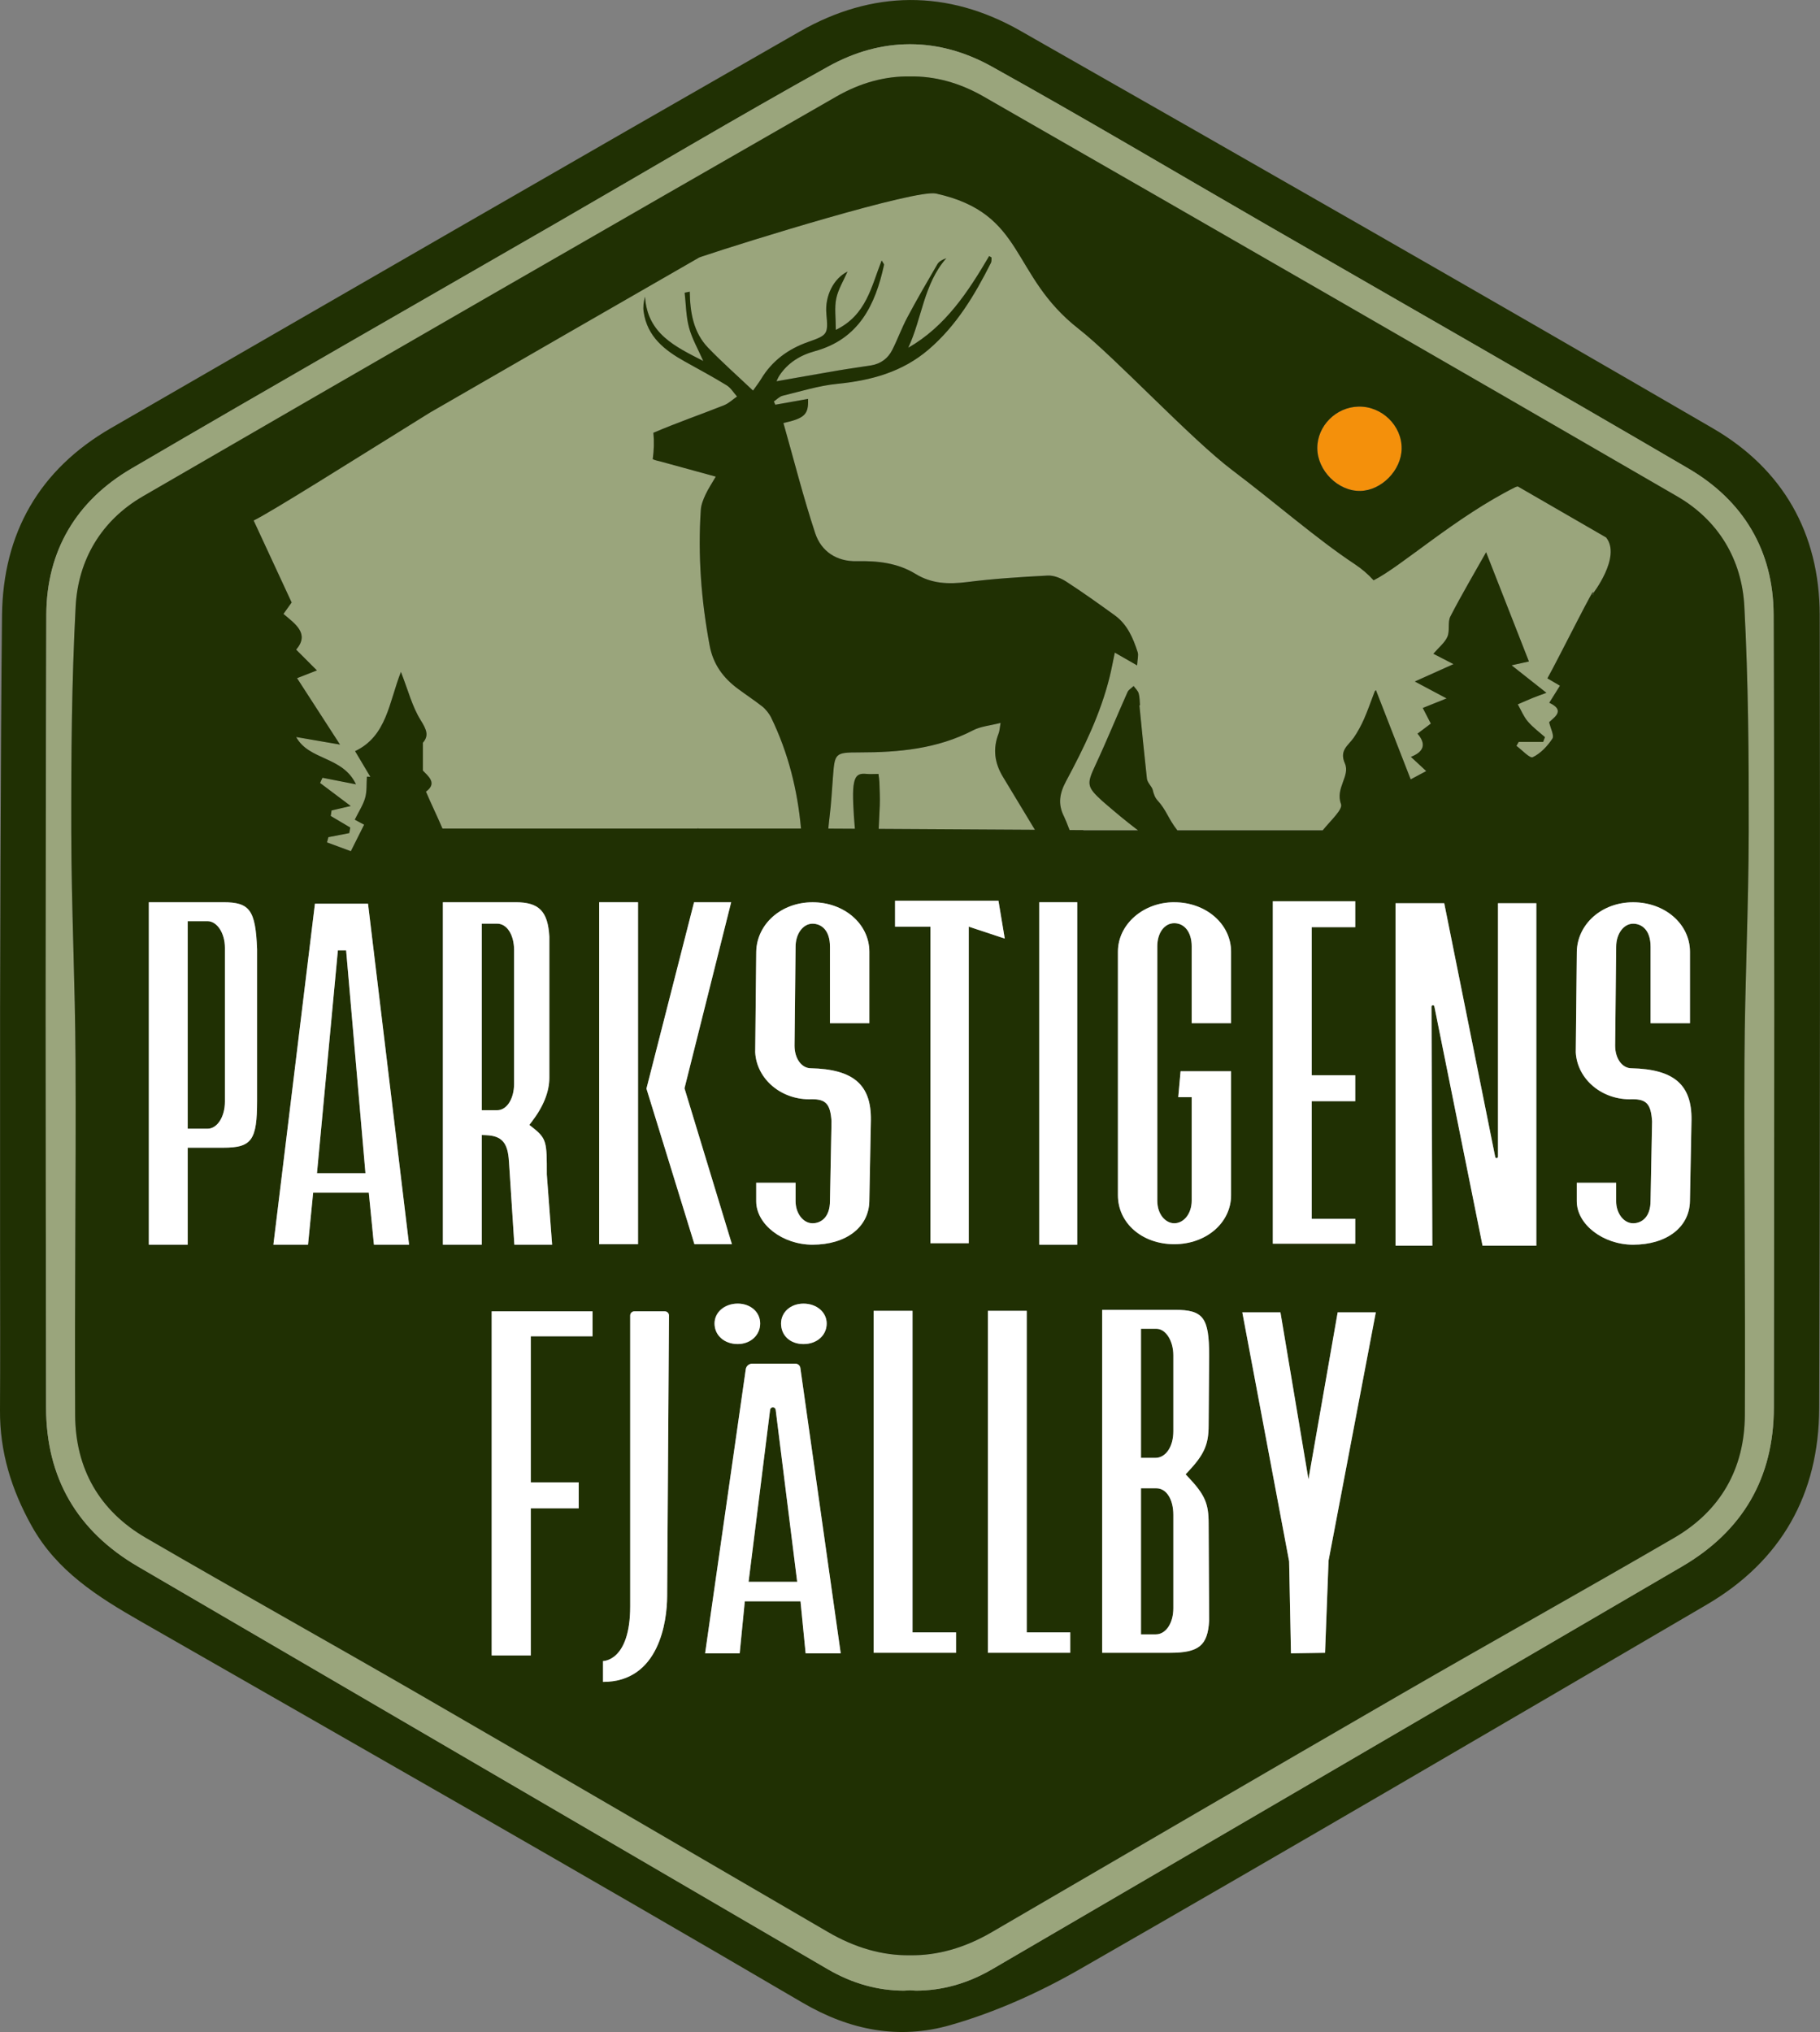
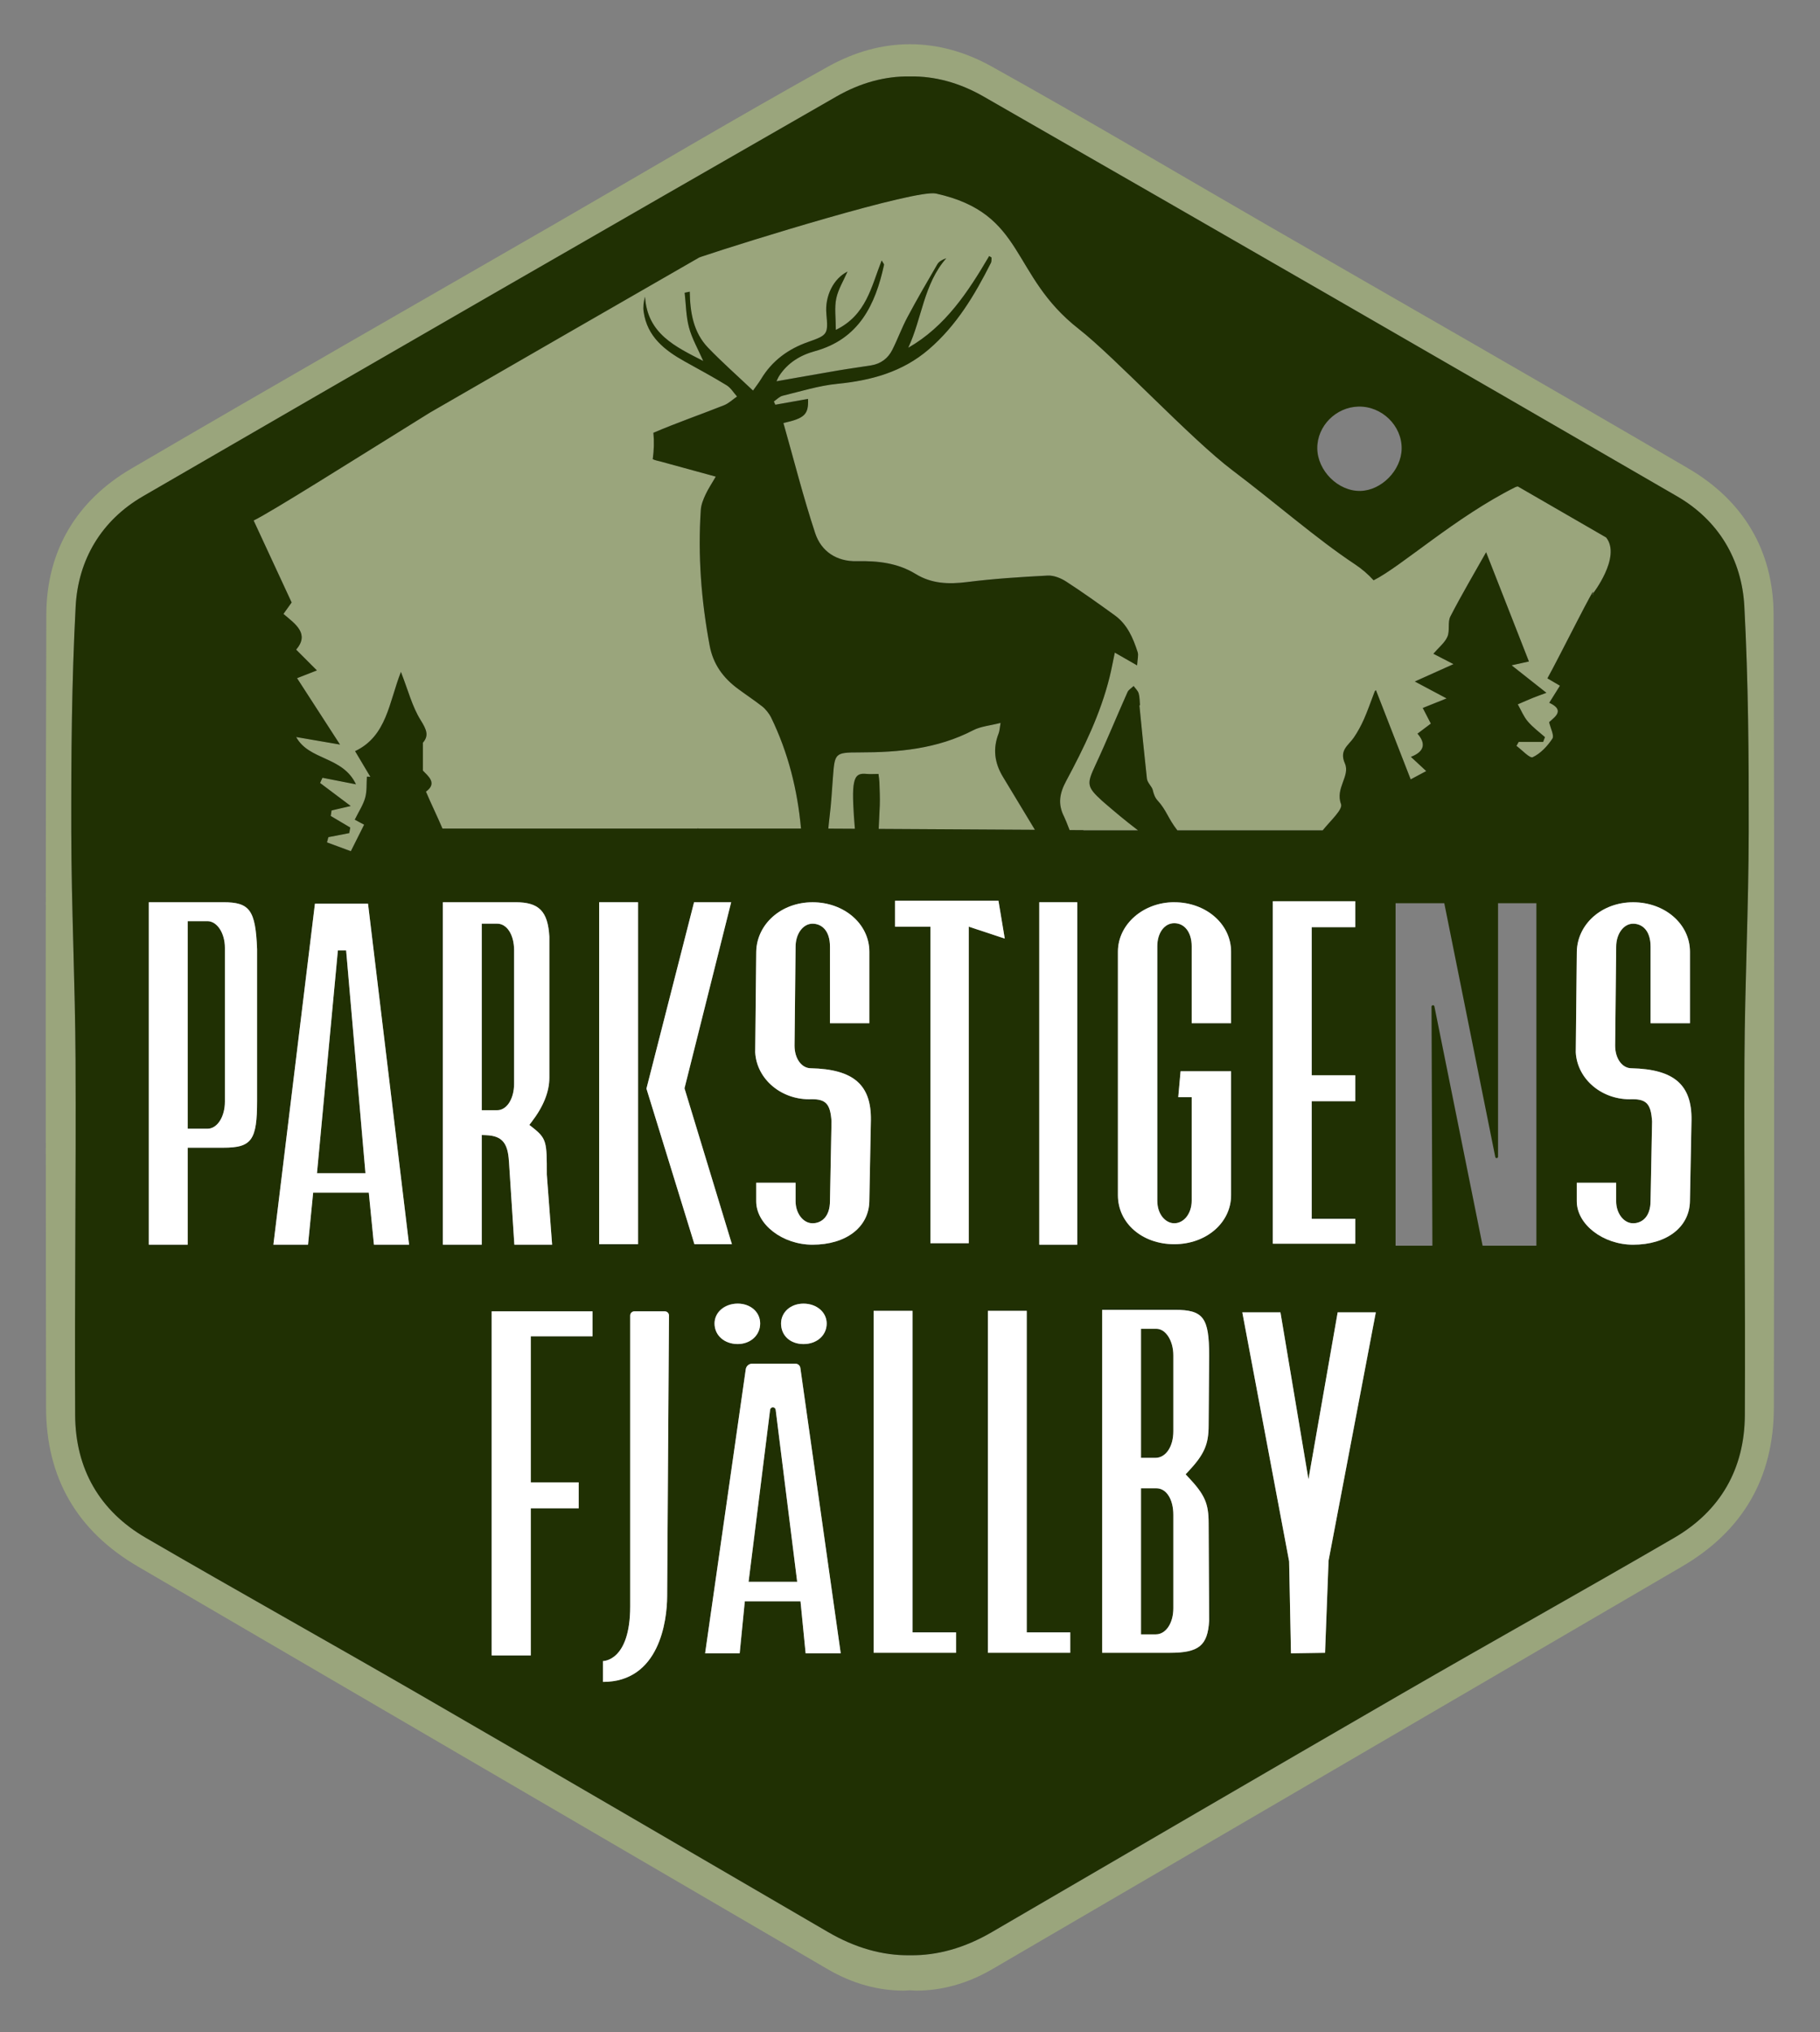
<svg xmlns="http://www.w3.org/2000/svg" id="Lager_2" viewBox="0 0 631.76 705.3">
  <rect x="0" y="0" width="631.76" height="705.3" fill="#808080" stroke="none" />
  <defs>
    <style>.cls-1{fill:#f4900b;}.cls-2{fill:#fff;}.cls-3{fill:#203003;}.cls-4{fill:#9aa57c;}</style>
  </defs>
  <g id="col">
    <g>
      <path class="cls-3" d="m198.57,139.52l.05-.05s-.01-.08-.01-.12c-.02.06-.02.11-.04.17Z" />
-       <path class="cls-3" d="m631.66,213.45c-.05-28.35-12.78-50.66-37.07-64.77-79.89-46.42-160.12-92.27-240.41-138-25.3-14.41-51.4-14.15-76.64.3C197.76,56.65,118.15,102.63,38.53,148.59,13.6,162.98,1.02,185.14.7,213.58.19,258.98.03,349.79.03,349.79c0,28.22,0,56.44,0,84.66,0,18.34.09,36.68-.03,55.02-.1,14.5,3.99,27.67,11.05,40.29,8.72,15.58,22.85,24.46,37.68,32.96,76.7,43.94,153.53,87.67,229.79,132.37,16.72,9.8,33.71,12.83,51.21,7.86,15.61-4.44,30.91-11.31,45.03-19.41,72.81-41.77,145.25-84.17,217.69-126.58,25.88-15.16,38.94-38.35,39.03-68.21.29-91.76.35-183.53.18-275.29Zm-15.92,275.15c-.04,24.33-10.76,42.81-31.91,55.15-79.81,46.57-159.59,93.2-239.41,139.75-8.76,5.11-17.63,7.43-26.46,7.45-.7-.02-1.4-.08-2.1-.13-.7.05-1.4.11-2.09.13-8.83-.02-17.7-2.34-26.46-7.45-79.82-46.55-159.6-93.18-239.41-139.75-21.15-12.34-31.87-30.83-31.91-55.15-.13-91.77-.22-183.54.09-275.31.07-22.12,10.48-39.49,29.52-50.64,48.9-28.62,98.11-56.72,147.19-85.04,31.56-18.21,62.89-36.84,94.74-54.54,9.27-5.15,18.7-7.68,28.15-7.72.06,0,.13,0,.19.01.06,0,.13,0,.19-.01,9.44.04,18.88,2.58,28.15,7.72,31.85,17.7,63.18,36.33,94.74,54.54,49.08,28.32,98.29,56.42,147.19,85.04,19.04,11.14,29.44,28.51,29.52,50.64.31,91.77.22,183.54.09,275.31Z" />
      <path class="cls-4" d="m552.78,206.2l.18.36c0-.48-.07-.56-.18-.36Z" />
      <path class="cls-4" d="m537.12,235.43c4.09-7.32,17.92-35.23,15.66-29.23,0,0,10.11-12.91,4.73-19.67-10.21-5.92-20.44-11.81-30.66-17.72-.3.06-.61.12-.87.25-20.76,10.38-39.61,27.55-49.19,32.33-1.88-2.08-4.09-3.98-6.6-5.64-13.15-8.7-27.53-21.32-42.34-32.49-14.56-10.98-40.78-39.24-53.41-49.11-24.04-18.78-18.22-40.06-49.55-47-7.01-1.55-66.57,16.89-81.45,21.92-.23.08-.49.18-.74.27-31.18,17.92-62.34,35.87-93.49,53.85-28.95,17.98-54.64,34.21-61.18,37.45,4.7,10.13,8.74,18.85,13.19,28.45-.31.43-1.44,2.01-2.84,3.97,4.18,3.54,9.13,6.87,4.41,12.4,2.64,2.65,4.92,4.93,7.2,7.21-2.26.88-4.52,1.76-6.89,2.69,4.63,7.15,9.31,14.39,14.91,23.05-5.57-.96-10.21-1.76-15.22-2.62,4.47,8.17,16.18,6.63,20.76,16.42-5-.98-8.32-1.63-11.64-2.28-.44.99-.37.82-.81,1.81,3.41,2.56,6.82,5.12,10.63,7.99-2.55.59-4.58,1.07-6.65,1.55-.14.93-.15.98-.29,1.91,2.26,1.34,4.51,2.67,6.77,4.01-.17.96-.17.99-.34,1.94l-7.25,1.41-.48,1.81c2.94,1.08,5.88,2.17,8.28,3.06,1.94-3.88,3.2-6.4,4.61-9.2-1.38-.74-2.81-1.51-3.25-1.74,1.42-2.89,2.93-5.13,3.61-7.59.65-2.33.43-4.89.6-7.35l1.2.06c-1.72-2.89-3.43-5.77-5.3-8.91,11.01-5.2,11.75-16.88,15.91-27.5,2.51,6.39,3.91,12.02,6.83,16.7,2.13,3.41,2.93,5.43.79,7.89v9.65c1.67,1.8,5.21,4.35,1.07,7.31,1.95,4.58,3.85,8.41,5.74,12.83h88.5c.13-.07.25-.16.37,0h35.58c-1.23-13.42-4.45-26.41-10.44-38.68-.58-1.2-1.92-2.87-2.97-3.68-2.75-2.14-5.65-4.07-8.46-6.14-5.12-3.78-8.62-8.5-9.84-15.01-2.93-15.61-4.13-31.31-3.07-47.16.12-1.78.86-3.58,1.62-5.23.9-1.97,2.14-3.78,3.57-6.26-6.6-1.8-12.77-3.48-18.94-5.19-.97-.27-2.07-.44-2.94-.87.43-3.05.53-6.13.23-9.16,8.05-3.45,16.35-6.32,24.5-9.55,1.65-.65,3.03-2,4.53-3.04-1.19-1.32-2.16-3.01-3.62-3.9-4.74-2.91-9.65-5.54-14.51-8.25-7.01-3.91-13.06-8.63-14.29-17.28-.23-1.63-.03-3.32.48-5.23.81,12.89,10.49,17.33,20.21,22.33-1.81-4.14-3.89-7.74-4.94-11.61-1.04-3.88-1.05-8.04-1.51-12.08.59-.12,1.18-.24,1.77-.37.11,7.25,1.3,14.2,6.38,19.47,4.88,5.07,10.18,9.74,15.58,14.86,1.12-1.6,2.05-2.75,2.8-4.01,3.83-6.36,9.41-10.43,16.35-12.87,6.83-2.4,6.95-2.7,6.31-9.78-.55-6.13,2.47-12.24,7.34-14.64-1.38,3.18-3.24,6.14-3.91,9.35-.67,3.2-.15,6.64-.15,10.89,10.61-5.14,12.31-15,15.91-24.1.55.97.88,1.28.83,1.5-3.02,13.98-8.73,25.79-24.03,29.99-5.06,1.39-9.39,4.02-12.34,8.53-.42.64-.7,1.36-.97,1.91,7.24-1.27,14.38-2.55,21.54-3.77,3.77-.64,7.57-1.14,11.34-1.75,3.33-.54,5.83-2.41,7.31-5.36,1.88-3.72,3.3-7.68,5.26-11.35,3.31-6.21,6.84-12.3,10.39-18.38.57-.98,1.73-1.62,3.11-2.09-7.86,8.93-8.41,20.84-13.21,31.07,12.94-7.42,20.78-19.41,28.1-31.85.27.18.55.36.82.54-.07.62.04,1.32-.22,1.84-5.62,11.16-11.96,21.79-21.61,30.06-9.14,7.84-19.98,10.77-31.72,11.93-6.4.63-12.68,2.61-18.98,4.14-1.11.27-2.03,1.3-3.04,1.98.17.38.33.76.5,1.13,3.78-.67,7.55-1.34,11.36-2.02.24,5.38-1.16,6.74-8.54,8.37,3.62,12.77,6.86,25.64,11.02,38.21,2.1,6.35,7.46,9.91,14.45,9.75,7.21-.17,14.15.58,20.44,4.44,5.55,3.4,11.43,3.6,17.76,2.81,9.3-1.16,18.68-1.78,28.05-2.26,2.12-.11,4.58.88,6.42,2.07,5.75,3.72,11.32,7.7,16.87,11.72,4.35,3.15,6.37,7.88,7.95,12.78.35,1.09-.07,2.43-.19,4.61-2.86-1.64-5.04-2.89-7.74-4.44-.64,3.02-1.12,5.7-1.77,8.34-3.17,12.86-8.92,24.67-15.12,36.23-2.29,4.26-2.95,7.97-.73,12.33.37.73,1.18,2.74,1.92,4.69l4.82.03s0,.05,0,.07h18.94c-4.71-3.57-8.07-6.45-11.41-9.32-.35-.3-.71-.6-1.05-.91-5.39-4.91-5.38-5.89-2.35-12.37,3.9-8.37,7.39-16.92,11.15-25.36.38-.86,1.41-1.43,2.14-2.14.6.84,1.46,1.61,1.74,2.55.38,1.31.33,2.74.46,4.12l-.2.02c.85,8.5,1.66,17,2.61,25.49.16,1.41,1.75,2.74,2.03,3.93.3,1.31.72,2.6,1.64,3.59,3.12,3.37,3.63,6.24,6.9,10.4h50.45c2.85-3.54,7.05-7.26,6.35-9.14-2.06-5.5,3.27-9.73,1.35-14.08-2.04-4.61,1.21-6.23,3.07-8.94,1.38-2,2.55-4.18,3.54-6.41,1.25-2.82,2.26-5.76,3.76-9.7l.4-.41c4.3,11.04,8.04,20.65,12.07,30.99,1.74-.93,3.32-1.77,5.39-2.88-2.1-1.94-3.5-3.24-5.32-4.93,4.7-1.83,5.29-4.58,2.29-8.06,1.76-1.32,3.18-2.39,4.63-3.49-.99-1.92-1.87-3.62-2.8-5.42,2.72-1.09,5.04-2.02,8.27-3.32-4.27-2.27-7.52-4-11.03-5.87,4.74-2.13,8.33-3.74,13.42-6.03-3.52-1.81-5.02-2.59-6.98-3.6,1.9-2.22,3.97-3.82,4.88-5.92.91-2.1.01-5.04,1.03-7.03,3.95-7.67,8.35-15.11,12.4-22.29,4.73,12.07,9.79,24.99,14.86,37.92-1.22.27-2.8.62-6.01,1.33,4.69,3.7,8.2,6.47,12.09,9.55-1.81.67-3.31,1.19-4.79,1.79-1.73.7-3.43,1.47-5.15,2.21,1.14,2.01,2.02,4.24,3.49,5.96,1.73,2.02,3.92,3.64,5.94,5.41-.31.82-.32.85-.64,1.67h-8.48c-.26.46-.52.91-.78,1.37,1.94,1.41,4.63,4.42,5.66,3.93,2.72-1.29,5.1-3.85,6.81-6.43.71-1.07-.62-3.5-1.13-5.76,2.02-1.84,5.6-4.15.05-6.73,1.37-2.19,2.51-4.02,3.7-5.92-1.99-1.16-3.43-2.01-4.35-2.55Zm-338.55-95.9c.02-.06.02-.11.04-.17,0,.04.01.08.01.12l-.05.05Z" />
      <path class="cls-4" d="m586.14,162.65c-48.9-28.62-98.11-56.72-147.19-85.04-31.56-18.21-62.89-36.84-94.74-54.54-9.27-5.15-18.7-7.68-28.15-7.72-.06,0-.13,0-.19.01-.06,0-.13,0-.19-.01-9.44.04-18.88,2.58-28.15,7.72-31.85,17.7-63.18,36.33-94.74,54.54-49.08,28.32-98.29,56.42-147.19,85.04-19.04,11.14-29.44,28.51-29.52,50.64-.31,91.77-.22,183.54-.09,275.31.04,24.33,10.76,42.81,31.91,55.15,79.81,46.57,159.59,93.2,239.41,139.75,8.76,5.11,17.63,7.43,26.46,7.45.7-.02,1.4-.08,2.09-.13.7.05,1.4.11,2.1.13,8.83-.02,17.7-2.34,26.46-7.45,79.82-46.55,159.6-93.18,239.41-139.75,21.15-12.34,31.87-30.83,31.91-55.15.13-91.77.22-183.54-.09-275.31-.07-22.12-10.48-39.49-29.52-50.64Zm20.88,126.13c-.05,26.33-1.35,52.66-1.48,79-.2,41.16.35,82.32.13,123.47-.1,18.52-8.42,33.16-24.51,42.52-31.49,18.31-63.31,36.04-94.84,54.27-47.4,27.41-94.68,55.03-142,82.58-9.45,5.5-18.93,8.19-28.44,8.05-9.51.14-18.99-2.54-28.44-8.05-47.32-27.55-94.6-55.17-142-82.58-31.53-18.23-63.35-35.96-94.84-54.27-16.09-9.36-24.41-24-24.51-42.52-.22-41.16.33-82.32.13-123.47-.13-26.33-1.43-52.66-1.48-79-.05-26.1.14-52.23,1.52-78.28.86-16.31,8.99-29.91,23.34-38.22,80.14-46.46,160.41-92.69,240.76-138.78,8.37-4.8,16.95-7.1,25.52-6.96,8.57-.14,17.15,2.16,25.52,6.96,80.35,46.09,160.63,92.32,240.76,138.78,14.34,8.32,22.47,21.91,23.34,38.22,1.38,26.05,1.57,52.18,1.52,78.28Z" />
-       <path class="cls-1" d="m472.21,170.39c7.35-.15,14.24-7.19,14.34-14.66.11-8-6.86-14.79-14.98-14.61-7.82.17-14.32,6.72-14.29,14.41.02,7.84,7.24,15.01,14.94,14.86Z" />
      <path class="cls-4" d="m305.24,271.55c.08,2.67.23,5.35.13,8.01-.04,1.03-.2,4.32-.38,8.15l54.23.31c-4.02-6.67-8.77-14.51-11.13-18.43-2.88-4.77-3.54-9.72-1.48-14.98.35-.9.37-1.93.69-3.69-3.63.94-6.88,1.18-9.53,2.56-12.47,6.48-25.83,7.68-39.54,7.68-8.49,0-8.48.29-9.13,8.72-.35,4.52-.58,9.05-1.15,13.54-.18,1.4-.3,2.79-.44,4.19l9.22.05c-.49-5.81-.85-12.06-.47-14.9.41-2.98,1.21-4.49,4.38-4.15,1.35.14,2.73.02,4.27.02.13,1.13.29,2.02.32,2.92Z" />
      <polygon class="cls-3" points="117.28 329.86 110.03 407.23 126.85 407.23 120.14 329.87 117.28 329.86" />
      <path class="cls-3" d="m178.46,376.15v-46.34c0-5.33-2.47-9.21-5.88-9.21h-5.35v64.76h5.35c3.35,0,5.88-3.96,5.88-9.21Z" />
      <path class="cls-3" d="m582.16,172.27c-80.14-46.46-160.41-92.69-240.76-138.78-8.37-4.8-16.95-7.1-25.52-6.96-8.57-.14-17.15,2.16-25.52,6.96-80.35,46.09-160.63,92.32-240.76,138.78-14.34,8.32-22.47,21.91-23.34,38.22-1.38,26.05-1.57,52.18-1.52,78.28.05,26.33,1.35,52.66,1.48,79,.2,41.16-.35,82.32-.13,123.47.1,18.52,8.42,33.16,24.51,42.52,31.49,18.31,63.31,36.04,94.84,54.27,47.4,27.41,94.68,55.03,142,82.58,9.45,5.5,18.93,8.19,28.44,8.05,9.51.14,18.99-2.54,28.44-8.05,47.32-27.55,94.6-55.17,142-82.58,31.53-18.23,63.35-35.96,94.84-54.27,16.09-9.36,24.41-24,24.51-42.52.22-41.16-.33-82.32-.13-123.47.13-26.33,1.43-52.66,1.48-79,.05-26.1-.14-52.23-1.52-78.28-.86-16.31-8.99-29.91-23.34-38.22Zm-110.6-31.14c8.12-.18,15.09,6.62,14.98,14.61-.1,7.47-6.99,14.51-14.34,14.66-7.7.15-14.91-7.02-14.94-14.86-.02-7.69,6.47-14.24,14.29-14.41ZM89.24,382.05c0,13.72-1.86,16.31-11.72,16.31h-12.37v33.67h-13.49v-118.87h25.86c9.21,0,11.19,2.75,11.72,16.3v52.59Zm40.56,49.98l-1.78-18.05h-19.32l-1.78,18.05h-12.02l14.42-118.35h18.43l14.25,118.35h-12.2Zm37.43-38.07v38.07h-13.49v-118.87h25.24c8.15,0,11.22,3.15,11.72,11.96v48.95c0,4.87-2.06,10.02-6.12,15.3l-.83,1.08,1.08.85c4.98,3.92,4.98,5.09,4.99,16.37l1.84,24.36h-13.11l-1.87-28.88c-.38-6.53-2.46-8.92-7.95-9.13l-1.49-.06Zm38.46,69.86h-21.43v50.7h16.63v9h-16.63v51.06h-13.58v-119.42h35.01v8.65Zm25.9,90.32c-.05,8.42-2.67,29.64-22.26,29.64v-7.24s9.43.14,9.43-18.99v-100.95c0-.8.65-1.44,1.44-1.44h10.59c.8,0,1.45.65,1.44,1.45l-.64,97.52Zm-23.6-122.28v-118.69h13.49v118.69h-13.49Zm16.41-54l16.53-64.69h12.88l-16.1,64.22-.09.37,16.46,54.1h-13.02l-16.65-54Zm31.67,74.62c4.37,0,7.8,3.03,7.8,6.9,0,4.07-3.35,7.14-7.8,7.14s-8.04-3-8.04-7.14,3.46-6.9,8.04-6.9Zm23.58,121.38l-1.78-18.05h-19.33l-1.78,18.05h-12l14.11-98.59c.16-1.11,1.11-1.94,2.24-1.94h14.99c.86,0,1.6.64,1.72,1.49l14.01,99.04h-12.18Zm-8.53-114.48c0-3.87,3.43-6.9,7.8-6.9s8.04,2.97,8.04,6.9c0,4.14-3.38,7.14-8.04,7.14s-7.8-2.93-7.8-7.14Zm30.65-42.46c-.15,9.04-8.08,15.11-19.72,15.11-10.42,0-19.55-7.05-19.55-15.09v-6.41h13.67v6.41c0,4.22,2.64,7.65,5.88,7.65,2.93,0,6.06-2.06,6.06-7.79l.53-27.54c-.37-6-1.89-7.73-6.83-7.73h0c-10.38.46-19.16-6.87-19.66-16.29l.36-34.88c.16-9.48,8.93-17.19,19.55-17.19s19.72,7.54,19.72,17.17v24.81h-13.67v-26.54c0-5.9-3.13-8-6.06-8-3.3,0-5.88,3.51-5.88,7.98l-.36,34.38c0,4.46,2.45,7.82,5.67,7.82,14.77.33,21,5.72,20.83,18.01l-.54,28.12Zm-1.11-148.31c-3.17-.34-3.98,1.18-4.38,4.15-.39,2.84-.03,9.09.47,14.9l-9.22-.05c.14-1.39.26-2.79.44-4.19.57-4.49.8-9.02,1.15-13.54.64-8.44.63-8.72,9.13-8.72,13.71,0,27.07-1.2,39.54-7.68,2.66-1.38,5.9-1.62,9.53-2.56-.31,1.76-.33,2.79-.69,3.69-2.06,5.26-1.4,10.2,1.48,14.98,2.36,3.92,7.11,11.76,11.13,18.43l-54.23-.31c.18-3.83.34-7.12.38-8.15.1-2.67-.05-5.34-.13-8.01-.03-.9-.19-1.79-.32-2.92-1.54,0-2.92.12-4.27-.02Zm31.21,305.07h-28.6v-118.69h13.49v111.6h15.12v7.09Zm4.41-142.17h-13.31v-109.87h-12.27v-9h35.9l2.18,13.13-12.5-4.13v109.87Zm35.24,142.17h-28.6v-118.69h13.49v111.6h15.11v7.09Zm2.42-141.65h-13.18v-118.87h13.18v118.87Zm32.1,141.65h-23.46v-119.04h25.24c9.9,0,11.9,2.68,11.9,15.94l-.18,24.14c0,6.67-1.53,10.12-7.1,16.07l-.89.94.89.95c5.77,6.12,7.1,9.13,7.1,16.07l.18,33.76c-.49,8.67-3.56,11.18-13.68,11.18Zm21.3-218.54h-13.67v-26.72c0-4.78-2.43-7.99-6.06-7.99-3.41,0-5.88,3.36-5.88,7.99v88.34c0,4.9,2.99,7.82,5.88,7.82,3.4,0,6.06-3.44,6.06-7.82v-35.94h-4.67l.81-9h17.53v43.03c0,9.53-8.67,17-19.73,17s-19.55-7.31-19.55-17v-84.53c0-9.47,8.77-17.17,19.55-17.17s19.73,7.54,19.73,17.17v24.81Zm33.84,186.54l-1.22,32.01-11.83.17-.65-31.92-16.25-86.42h13.24l9.73,57.95,10.14-57.95h13.24l-16.4,86.17Zm9.26-168.46v9h-15.11v40.81h15.11v8.65h-28.6v-118.87h28.6v9h-15.11v51.4h15.11Zm62.87,59.16h-18.67l-16.73-83.06c-.12-.6-1-.51-1,.1l.3,82.96h-12.78v-118.87h16.91l17.7,88.08c.11.57.96.49.96-.1v-87.98h13.31v118.87Zm4.42-181.75c.51,2.27,1.84,4.69,1.13,5.76-1.71,2.58-4.09,5.14-6.81,6.43-1.03.49-3.73-2.52-5.66-3.93.26-.46.52-.91.78-1.37h8.48c.31-.82.32-.85.64-1.67-2.02-1.77-4.21-3.4-5.94-5.41-1.48-1.72-2.35-3.96-3.49-5.96,1.71-.74,3.42-1.51,5.15-2.21,1.48-.6,2.98-1.12,4.79-1.79-3.9-3.08-7.41-5.85-12.09-9.55,3.21-.71,4.79-1.06,6.01-1.33-5.06-12.92-10.13-25.85-14.86-37.92-4.04,7.19-8.45,14.62-12.4,22.29-1.02,1.99-.12,4.93-1.03,7.03-.91,2.1-2.98,3.7-4.88,5.92,1.96,1.01,3.46,1.78,6.98,3.6-5.09,2.28-8.68,3.9-13.42,6.03,3.51,1.87,6.76,3.6,11.03,5.87-3.23,1.3-5.55,2.23-8.27,3.32.93,1.79,1.81,3.5,2.8,5.42-1.45,1.09-2.87,2.16-4.63,3.49,3.01,3.48,2.41,6.23-2.29,8.06,1.82,1.69,3.22,2.99,5.32,4.93-2.07,1.11-3.65,1.95-5.39,2.88-4.03-10.34-7.77-19.95-12.07-30.99l-.4.41c-1.5,3.94-2.51,6.88-3.76,9.7-.99,2.22-2.16,4.4-3.54,6.41-1.86,2.71-5.11,4.32-3.07,8.94,1.92,4.35-3.41,8.57-1.35,14.08.71,1.88-3.5,5.61-6.35,9.14h-50.45c-3.27-4.16-3.78-7.03-6.9-10.4-.91-.99-1.33-2.28-1.64-3.59-.27-1.19-1.87-2.52-2.03-3.93-.94-8.49-1.76-16.99-2.61-25.49l.2-.02c-.13-1.38-.08-2.82-.46-4.12-.28-.94-1.14-1.7-1.74-2.55-.73.71-1.76,1.28-2.14,2.14-3.76,8.43-7.24,16.99-11.15,25.36-3.02,6.49-3.04,7.46,2.35,12.37.34.31.7.61,1.05.91,3.34,2.87,6.7,5.74,11.41,9.32h-18.94s0-.05,0-.07l-4.82-.03c-.74-1.95-1.55-3.96-1.92-4.69-2.22-4.36-1.56-8.07.73-12.33,6.2-11.56,11.96-23.38,15.12-36.23.65-2.64,1.13-5.32,1.77-8.34,2.7,1.55,4.88,2.8,7.74,4.44.12-2.18.55-3.52.19-4.61-1.58-4.9-3.59-9.63-7.95-12.78-5.55-4.01-11.12-8-16.87-11.72-1.84-1.19-4.3-2.18-6.42-2.07-9.37.48-18.75,1.09-28.05,2.26-6.33.79-12.21.59-17.76-2.81-6.29-3.86-13.22-4.6-20.44-4.44-7,.16-12.36-3.4-14.45-9.75-4.15-12.57-7.39-25.45-11.02-38.21,7.39-1.63,8.78-2.99,8.54-8.37-3.81.68-7.58,1.35-11.36,2.02-.17-.38-.33-.76-.5-1.13,1.01-.68,1.93-1.71,3.04-1.98,6.3-1.53,12.58-3.51,18.98-4.14,11.74-1.16,22.58-4.09,31.72-11.93,9.65-8.27,15.99-18.91,21.61-30.06.26-.52.16-1.23.22-1.84-.27-.18-.55-.36-.82-.54-7.32,12.45-15.16,24.43-28.1,31.85,4.8-10.23,5.34-22.13,13.21-31.07-1.38.47-2.54,1.11-3.11,2.09-3.55,6.08-7.08,12.17-10.39,18.38-1.96,3.67-3.38,7.63-5.26,11.35-1.49,2.95-3.98,4.81-7.31,5.36-3.78.61-7.57,1.11-11.34,1.75-7.15,1.22-14.3,2.5-21.54,3.77.27-.54.56-1.27.97-1.91,2.95-4.51,7.28-7.14,12.34-8.53,15.29-4.2,21.01-16.01,24.03-29.99.05-.23-.28-.54-.83-1.5-3.6,9.1-5.3,18.96-15.91,24.1,0-4.24-.52-7.69.15-10.89.67-3.21,2.53-6.18,3.91-9.35-4.87,2.4-7.89,8.51-7.34,14.64.64,7.08.52,7.39-6.31,9.78-6.94,2.44-12.52,6.51-16.35,12.87-.76,1.26-1.68,2.41-2.8,4.01-5.41-5.13-10.7-9.8-15.58-14.86-5.09-5.28-6.28-12.23-6.38-19.47-.59.12-1.18.25-1.77.37.46,4.04.46,8.2,1.51,12.08,1.04,3.88,3.13,7.47,4.94,11.61-9.72-5-19.4-9.43-20.21-22.33-.52,1.92-.71,3.6-.48,5.23,1.22,8.65,7.28,13.37,14.29,17.28,4.86,2.71,9.77,5.34,14.51,8.25,1.46.89,2.43,2.58,3.62,3.9-1.5,1.03-2.88,2.38-4.53,3.04-8.15,3.23-16.45,6.1-24.5,9.55.29,3.02.2,6.1-.23,9.16.87.43,1.96.6,2.94.87,6.17,1.71,12.34,3.38,18.94,5.19-1.44,2.48-2.67,4.3-3.57,6.26-.76,1.65-1.5,3.45-1.62,5.23-1.06,15.85.15,31.54,3.07,47.16,1.22,6.51,4.72,11.23,9.84,15.01,2.8,2.07,5.71,4,8.46,6.14,1.05.82,2.38,2.49,2.97,3.68,5.99,12.27,9.22,25.26,10.44,38.68h-35.58c-.12-.16-.25-.07-.37,0h-88.5c-1.89-4.43-3.78-8.25-5.74-12.83,4.14-2.95.6-5.51-1.07-7.31v-9.65c2.14-2.47,1.34-4.48-.79-7.89-2.92-4.68-4.32-10.31-6.83-16.7-4.16,10.61-4.9,22.29-15.91,27.5,1.87,3.14,3.58,6.03,5.3,8.91l-1.2-.06c-.17,2.46.05,5.03-.6,7.35-.68,2.46-2.19,4.69-3.61,7.59.44.24,1.88,1,3.25,1.74-1.4,2.81-2.66,5.32-4.61,9.2-2.41-.89-5.35-1.97-8.28-3.06l.48-1.81,7.25-1.41c.17-.96.17-.99.34-1.94-2.26-1.34-4.51-2.67-6.77-4.01.14-.93.15-.98.29-1.91,2.06-.48,4.1-.96,6.65-1.55-3.81-2.87-7.22-5.43-10.63-7.99.44-.99.37-.82.81-1.81,3.32.65,6.64,1.3,11.64,2.28-4.57-9.79-16.29-8.24-20.76-16.42,5.01.86,9.64,1.66,15.22,2.62-5.6-8.66-10.29-15.9-14.91-23.05,2.36-.92,4.63-1.8,6.89-2.69-2.28-2.28-4.56-4.56-7.2-7.21,4.72-5.53-.23-8.87-4.41-12.4,1.4-1.96,2.54-3.54,2.84-3.97-4.45-9.6-8.49-18.31-13.19-28.45,6.54-3.23,32.23-19.47,61.18-37.45,31.15-17.98,62.31-35.93,93.49-53.85.25-.09.51-.19.74-.27,14.87-5.03,74.44-23.47,81.45-21.92,31.33,6.94,25.51,28.21,49.55,47,12.63,9.87,38.85,38.13,53.41,49.11,14.81,11.17,29.19,23.78,42.34,32.49,2.51,1.66,4.72,3.56,6.6,5.64,9.58-4.78,28.43-21.95,49.19-32.33.27-.13.57-.19.87-.25,10.22,5.91,20.44,11.8,30.66,17.72,5.38,6.76-4.73,19.67-4.73,19.67.11-.2.18-.12.18.36l-.18-.36c2.26-6.01-11.57,21.91-15.66,29.23.92.54,2.37,1.39,4.35,2.55-1.19,1.9-2.33,3.73-3.7,5.92,5.55,2.58,1.97,4.89-.05,6.73Zm48.89,166.3c-.16,9.04-8.08,15.11-19.73,15.11-10.41,0-19.55-7.05-19.55-15.09v-6.41h13.67v6.41c0,4.22,2.64,7.65,5.88,7.65,2.93,0,6.06-2.06,6.06-7.8l.53-27.53c-.37-6-1.89-7.73-6.83-7.73h0c-10.41.46-19.16-6.87-19.66-16.29l.36-34.88c.16-9.48,8.93-17.19,19.55-17.19s19.73,7.54,19.73,17.17v24.81h-13.67v-26.54c0-5.9-3.13-8-6.06-8-3.3,0-5.88,3.51-5.88,7.98l-.36,34.38c0,4.46,2.45,7.82,5.67,7.82,14.77.33,21,5.72,20.83,18.01l-.54,28.12Z" />
      <path class="cls-3" d="m72,319.73h-6.86v72.05h6.86c3.4,0,6.06-4.12,6.06-9.38v-53.46c0-5.08-2.72-9.21-6.06-9.21Z" />
      <path class="cls-3" d="m401.41,516.58h-5.35v50.7h5.17c3.45,0,6.06-3.88,6.06-9.03v-32.46c0-5.42-2.42-9.21-5.88-9.21Z" />
      <path class="cls-3" d="m401.41,461.21h-5.35v44.8h4.99c3.61,0,6.24-3.87,6.24-9.21v-26.38c0-5.08-2.64-9.21-5.88-9.21Z" />
      <path class="cls-3" d="m267.32,489.32l-7.47,59.73h16.87l-7.47-59.73c-.16-1.12-1.77-1.12-1.93,0Z" />
      <path class="cls-2" d="m109.32,313.68l-14.42,118.35h12.02l1.78-18.05h19.32l1.78,18.05h12.2l-14.25-118.35h-18.43Zm.71,93.55l7.26-77.37h2.86s6.71,77.37,6.71,77.37h-16.83Z" />
      <path class="cls-2" d="m176.67,403.15l1.87,28.88h13.11l-1.84-24.36c0-11.28,0-12.45-4.99-16.37l-1.08-.85.83-1.08c4.06-5.28,6.12-10.43,6.12-15.3v-48.95c-.51-8.81-3.57-11.96-11.72-11.96h-25.24v118.87h13.49v-38.07l1.49.06c5.5.21,7.58,2.6,7.95,9.13Zm-9.45-17.79v-64.76h5.35c3.41,0,5.88,3.87,5.88,9.21v46.34c0,5.25-2.53,9.21-5.88,9.21h-5.35Z" />
      <rect class="cls-2" x="207.98" y="313.16" width="13.49" height="118.69" />
      <polygon class="cls-2" points="170.67 574.59 184.25 574.59 184.25 523.52 200.88 523.52 200.88 514.52 184.25 514.52 184.25 463.82 205.68 463.82 205.68 455.16 170.67 455.16 170.67 574.59" />
      <path class="cls-2" d="m230.78,455.16h-10.59c-.8,0-1.44.65-1.44,1.44v100.95c0,19.13-9.43,18.99-9.43,18.99v7.24c19.59,0,22.21-21.22,22.26-29.64l.64-97.52c0-.8-.64-1.45-1.44-1.45Z" />
      <path class="cls-2" d="m77.52,313.16h-25.86v118.87h13.49v-33.67h12.37c9.86,0,11.72-2.59,11.72-16.31v-52.59c-.54-13.55-2.51-16.3-11.72-16.3Zm.55,69.24c0,5.26-2.66,9.38-6.06,9.38h-6.86v-72.05h6.86c3.34,0,6.06,4.13,6.06,9.21v53.46Z" />
      <rect class="cls-2" x="360.75" y="313.16" width="13.18" height="118.87" />
      <polygon class="cls-2" points="470.43 321.82 470.43 312.82 441.82 312.82 441.82 431.68 470.43 431.68 470.43 423.03 455.31 423.03 455.31 382.22 470.43 382.22 470.43 373.22 455.31 373.22 455.31 321.82 470.43 321.82" />
      <polygon class="cls-2" points="346.58 312.64 310.69 312.64 310.69 321.64 322.96 321.64 322.96 431.51 336.27 431.51 336.27 321.64 348.77 325.78 346.58 312.64" />
      <path class="cls-2" d="m256.07,466.51c4.45,0,7.8-3.07,7.8-7.14s-3.43-6.9-7.8-6.9-8.04,2.97-8.04,6.9c0,4.14,3.38,7.14,8.04,7.14Z" />
      <path class="cls-2" d="m407.6,313.16c-10.78,0-19.55,7.7-19.55,17.17v84.53c0,9.69,8.4,17,19.55,17s19.73-7.47,19.73-17v-43.03h-17.53l-.81,9h4.67v35.94c0,4.39-2.66,7.82-6.06,7.82-2.89,0-5.88-2.93-5.88-7.82v-88.34c0-4.63,2.48-7.99,5.88-7.99,3.62,0,6.06,3.21,6.06,7.99v26.72h13.67v-24.81c0-9.63-8.67-17.17-19.73-17.17Z" />
      <path class="cls-2" d="m412.44,512.68l-.89-.95.89-.94c5.57-5.95,7.1-9.4,7.1-16.07l.18-24.14c0-13.26-2-15.94-11.9-15.94h-25.24v119.04h23.46c10.12,0,13.19-2.51,13.68-11.18l-.18-33.76c0-6.94-1.33-9.94-7.1-16.07Zm-5.15,45.57c0,5.15-2.61,9.03-6.06,9.03h-5.17v-50.7h5.35c3.46,0,5.88,3.79,5.88,9.21v32.46Zm0-61.44c0,5.33-2.62,9.21-6.24,9.21h-4.99v-44.8h5.35c3.24,0,5.88,4.13,5.88,9.21v26.38Z" />
      <polygon class="cls-2" points="454.19 513.46 444.47 455.51 431.23 455.51 447.48 541.93 448.12 573.86 459.95 573.68 461.17 541.68 477.57 455.51 464.33 455.51 454.19 513.46" />
-       <path class="cls-2" d="m519.98,401.49c0,.58-.84.67-.96.1l-17.7-88.08h-16.91v118.87h12.78l-.3-82.96c0-.61.88-.7,1-.1l16.73,83.06h18.67v-118.87h-13.31v87.98Z" />
      <path class="cls-2" d="m566.32,370.79c-3.22,0-5.67-3.36-5.67-7.82l.36-34.38c0-4.47,2.58-7.98,5.88-7.98,2.93,0,6.06,2.1,6.06,8v26.54h13.67v-24.81c0-9.63-8.66-17.17-19.73-17.17s-19.39,7.71-19.55,17.19l-.36,34.88c.5,9.42,9.25,16.75,19.66,16.29h0c4.94,0,6.46,1.73,6.83,7.73l-.53,27.53c0,5.74-3.13,7.8-6.06,7.8-3.24,0-5.88-3.43-5.88-7.65v-6.41h-13.67v6.41c0,8.04,9.13,15.09,19.55,15.09,11.64,0,19.57-6.07,19.73-15.11l.54-28.12c.17-12.29-6.06-17.68-20.83-18.01Z" />
      <path class="cls-2" d="m286.96,459.38c0-3.93-3.46-6.9-8.04-6.9s-7.8,3.03-7.8,6.9c0,4.2,3.21,7.14,7.8,7.14s8.04-3,8.04-7.14Z" />
      <polygon class="cls-2" points="356.4 454.99 342.91 454.99 342.91 573.68 371.51 573.68 371.51 566.59 356.4 566.59 356.4 454.99" />
      <polygon class="cls-2" points="237.6 377.75 237.69 377.38 253.8 313.16 240.92 313.16 224.39 377.86 241.04 431.86 254.06 431.86 237.6 377.75" />
      <path class="cls-2" d="m276.1,473.32h-14.99c-1.13,0-2.08.83-2.24,1.94l-14.11,98.59h12l1.78-18.05h19.33l1.78,18.05h12.18l-14.01-99.04c-.12-.86-.85-1.49-1.72-1.49Zm-16.25,75.73l7.47-59.73c.16-1.12,1.77-1.12,1.93,0l7.47,59.73h-16.87Z" />
      <path class="cls-2" d="m281.47,370.79c-3.22,0-5.67-3.36-5.67-7.82l.36-34.38c0-4.47,2.58-7.98,5.88-7.98,2.93,0,6.06,2.1,6.06,8v26.54h13.67v-24.81c0-9.63-8.66-17.17-19.72-17.17s-19.39,7.71-19.55,17.19l-.36,34.88c.5,9.42,9.28,16.75,19.66,16.29h0c4.94,0,6.45,1.73,6.83,7.73l-.53,27.54c0,5.74-3.13,7.79-6.06,7.79-3.24,0-5.88-3.43-5.88-7.65v-6.41h-13.67v6.41c0,8.04,9.13,15.09,19.55,15.09,11.64,0,19.57-6.07,19.72-15.11l.54-28.12c.17-12.29-6.06-17.68-20.83-18.01Z" />
      <polygon class="cls-2" points="316.74 454.99 303.25 454.99 303.25 573.68 331.86 573.68 331.86 566.59 316.74 566.59 316.74 454.99" />
    </g>
  </g>
</svg>